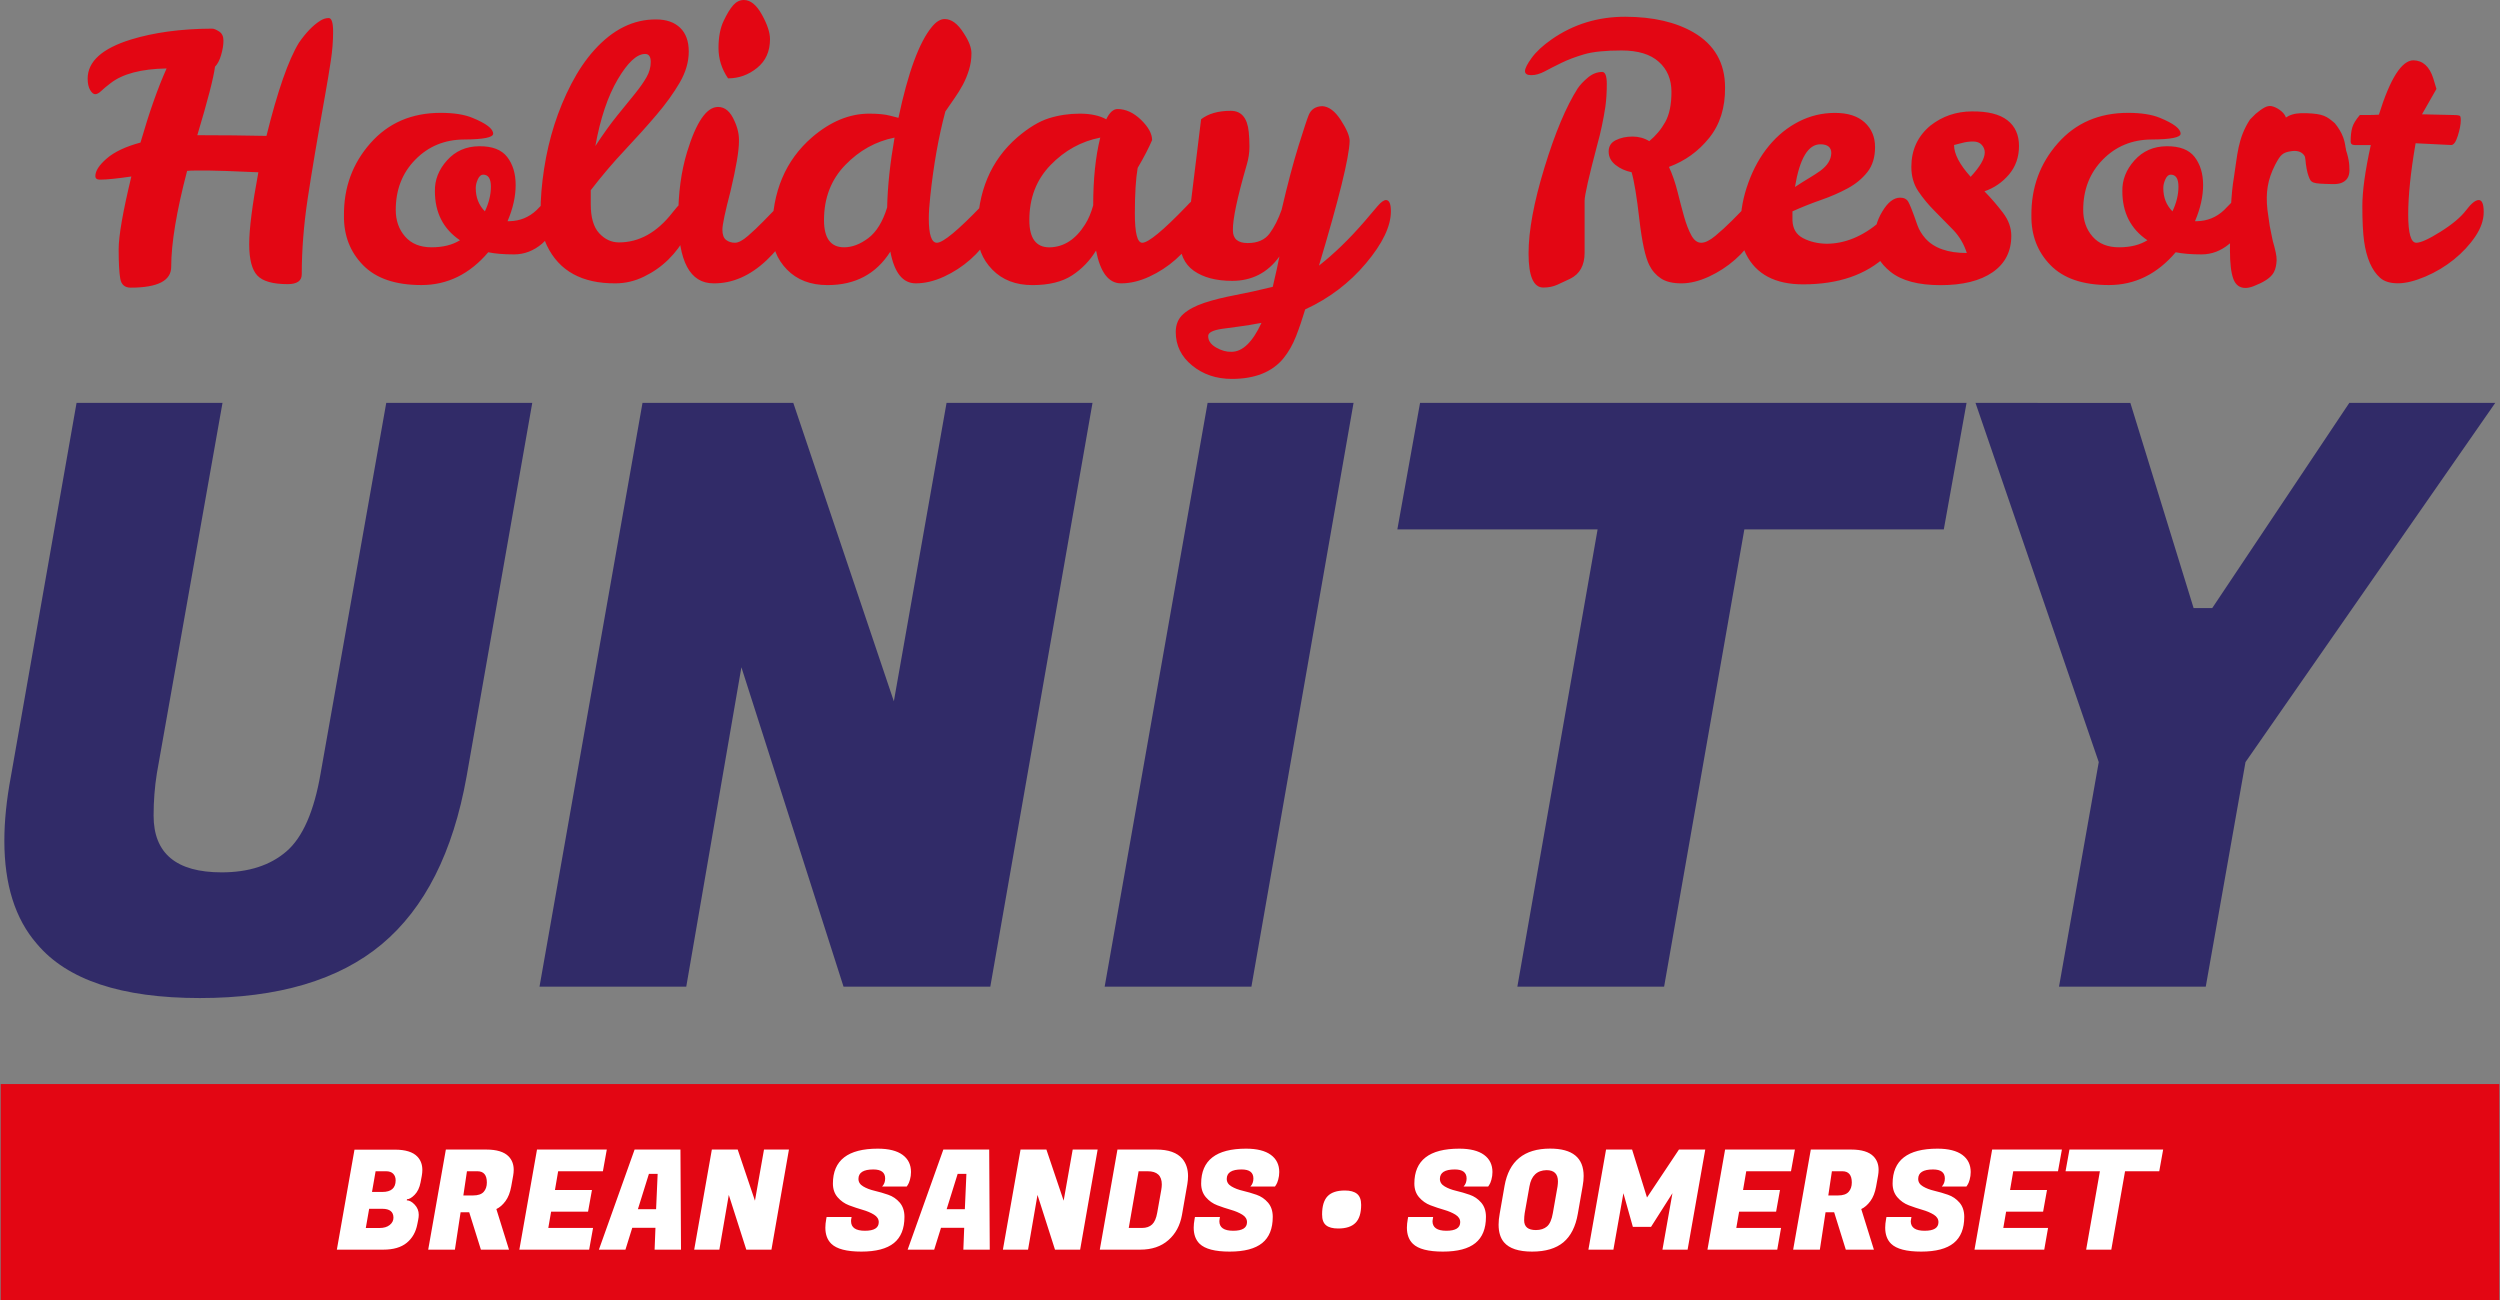
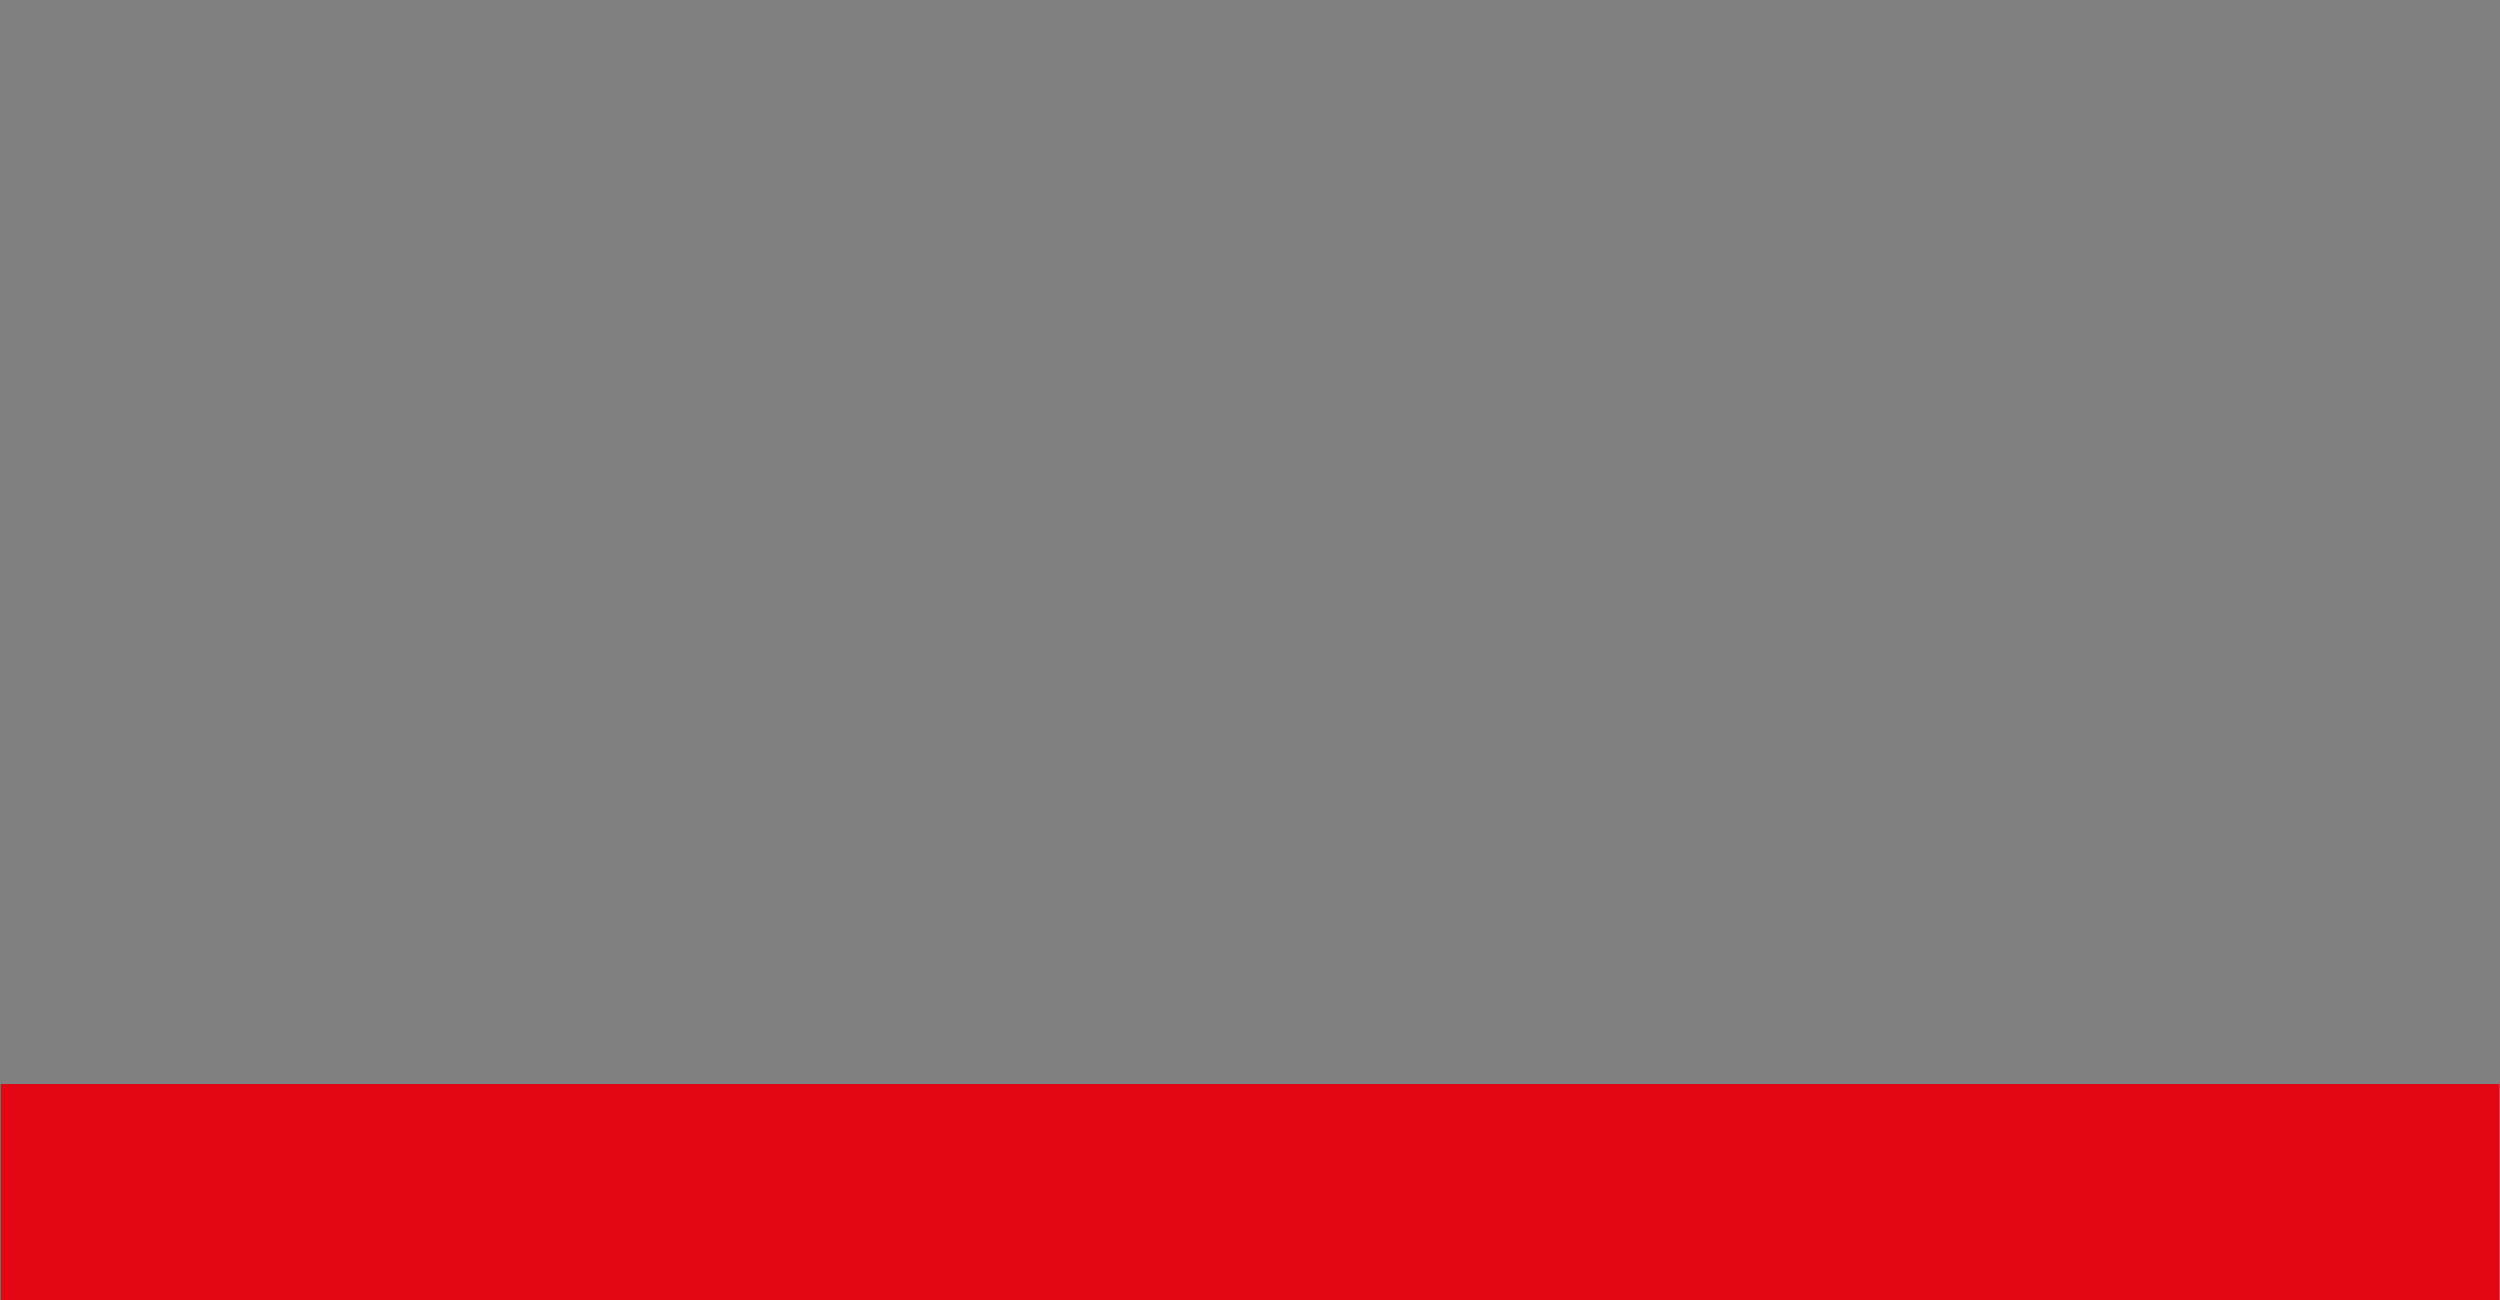
<svg xmlns="http://www.w3.org/2000/svg" version="1.1" id="Layer_1" x="0px" y="0px" viewBox="0 0 500 260" enable-background="new 0 0 500 260" xml:space="preserve">
  <rect x="0" y="0" width="500" height="260" fill="#808080" stroke="none" />
  <g>
-     <path fill="#312B68" d="M93.31,155.34l13.14-74.76H77.25l-13.13,74.11c-1.3,7.57-3.57,12.76-6.81,15.57   c-3.24,2.81-7.57,4.21-12.97,4.21c-9.08,0-13.62-3.78-13.62-11.35c0-2.92,0.22-5.73,0.65-8.43L44.5,80.58H15.31L2.17,155.34   c-0.87,4.65-1.3,8.92-1.3,12.81c0,8.76,2.16,15.62,6.49,20.6c6.05,7.24,16.92,10.86,32.6,10.86c15.67,0,27.81-3.59,36.41-10.78   C84.96,181.64,90.6,170.48,93.31,155.34L93.31,155.34L93.31,155.34z M189.31,80.58l-10.54,59.68l-20.11-59.68H128.5l-20.6,116.76   h29.35l11.03-63.89l20.43,63.89h29.35L218.5,80.58H189.31L189.31,80.58z M241.52,80.58l-20.59,116.76h29.35l20.43-116.76H241.52   L241.52,80.58z M393.31,80.58h-109.3l-4.54,25.3h40.05l-16.05,91.46h29.35l16.05-91.46h39.89L393.31,80.58L393.31,80.58z    M438.72,121.61l-12.65-41.03H395.1l24.65,71.84l-7.95,44.92h29.35l7.95-44.92l49.95-71.84h-29.19l-27.41,41.03H438.72   L438.72,121.61z" />
    <g>
      <polygon fill="#E30613" points="0.14,216.81 0.14,260 499.86,260 499.86,216.81 0.14,216.81   " />
-       <path fill="#FFFFFF" d="M70.9,229.91l-3.53,20.02h9.29c2,0,3.56-0.45,4.68-1.36c1.12-0.91,1.83-2.16,2.13-3.75l0.17-0.86    c0.07-0.35,0.11-0.69,0.11-1c0-0.78-0.27-1.46-0.81-2.03c-0.54-0.58-1.07-0.86-1.58-0.86l0.03-0.22c0.45,0,0.96-0.3,1.54-0.89    c0.58-0.59,0.98-1.42,1.18-2.47l0.25-1.33c0.07-0.41,0.11-0.8,0.11-1.17c0-1.08-0.33-1.97-1-2.67c-0.89-0.93-2.39-1.39-4.5-1.39    H70.9L70.9,229.91z M78.69,243.54c0,0.57-0.25,1.06-0.75,1.46c-0.5,0.4-1.18,0.6-2.03,0.6c-0.04,0-0.07,0-0.11,0h-2.64l0.67-3.84    h2.64C77.94,241.76,78.69,242.35,78.69,243.54L78.69,243.54L78.69,243.54z M78.64,234.75c0.32,0.33,0.49,0.77,0.49,1.31    c0,1.56-0.89,2.33-2.67,2.33H74.4l0.72-4.14h2.09C77.84,234.25,78.32,234.42,78.64,234.75L78.64,234.75z M89.17,229.91    l-3.53,20.02h5.34l1.14-7.48h1.72l2.34,7.48h5.62l-2.53-8.12c0.67-0.31,1.27-0.84,1.82-1.58c0.55-0.74,0.93-1.72,1.15-2.92    l0.39-2.17c0.07-0.41,0.11-0.8,0.11-1.17c0-1.08-0.33-1.97-1-2.67c-0.89-0.93-2.39-1.39-4.5-1.39H89.17L89.17,229.91z     M97.37,236.5c0,0.78-0.21,1.4-0.64,1.88c-0.43,0.47-1.13,0.71-2.11,0.71h-1.95l0.72-4.84h2.09    C96.74,234.25,97.37,235,97.37,236.5L97.37,236.5L97.37,236.5z M118.61,245.59h-8.95l0.56-3.25h7.39l0.78-4.34h-7.4l0.64-3.75    h8.95l0.78-4.34H107.4l-3.53,20.02h13.96L118.61,245.59L118.61,245.59z M136.2,249.93l-0.11-20.02h-9.17l-7.14,20.02h5.31    l1.36-4.37h4.64l-0.17,4.37H136.2L136.2,249.93z M131.53,234.78l-0.31,7.06h-3.64l2.2-7.06H131.53L131.53,234.78z M152.8,229.91    l-1.81,10.23l-3.45-10.23h-5.17l-3.53,20.02h5.03l1.89-10.95l3.5,10.95h5.03l3.5-20.02H152.8L152.8,229.91z M170.26,243.73    l0.06-0.33h-5l-0.08,0.44c-0.11,0.61-0.17,1.18-0.17,1.7c0,1.37,0.4,2.45,1.2,3.22c1.07,1.04,3.08,1.56,6,1.56    c2.93,0,5.1-0.57,6.51-1.71c1.41-1.14,2.11-2.89,2.11-5.24c0-1.17-0.32-2.12-0.94-2.85c-0.63-0.73-1.4-1.26-2.31-1.57    c-0.91-0.31-1.81-0.58-2.71-0.79c-0.9-0.21-1.66-0.5-2.29-0.88c-0.63-0.37-0.95-0.87-0.95-1.5c0-1.26,0.99-1.89,2.98-1.89    c1.57,0,2.36,0.6,2.36,1.81c0,0.65-0.2,1.19-0.61,1.61h4.92l0.22-0.33c0.15-0.2,0.29-0.55,0.43-1.04    c0.14-0.49,0.21-1.01,0.21-1.54c0-1.46-0.56-2.61-1.68-3.43c-1.12-0.82-2.77-1.24-4.96-1.24c-5.99,0-8.98,2.33-8.98,6.98    c0,1.09,0.31,2.01,0.94,2.74c0.63,0.73,1.4,1.27,2.29,1.61c0.9,0.34,1.8,0.64,2.7,0.9c0.9,0.26,1.66,0.58,2.29,0.97    c0.63,0.39,0.95,0.89,0.95,1.5c0,1.15-0.92,1.72-2.77,1.72c-1.84,0-2.77-0.64-2.77-1.92C170.2,244.08,170.22,243.92,170.26,243.73    L170.26,243.73L170.26,243.73z M197.95,249.93l-0.11-20.02h-9.17l-7.14,20.02h5.31l1.36-4.37h4.64l-0.17,4.37H197.95    L197.95,249.93z M193.28,234.78l-0.31,7.06h-3.64l2.2-7.06H193.28L193.28,234.78z M214.54,229.91l-1.81,10.23l-3.45-10.23h-5.17    l-3.53,20.02h5.03l1.89-10.95l3.5,10.95h5.03l3.5-20.02H214.54L214.54,229.91z M223.49,229.91l-3.53,20.02h8.09    c2.3,0,4.17-0.63,5.61-1.89c1.45-1.26,2.35-2.94,2.73-5.03l1.08-6.2c0.09-0.56,0.14-1.08,0.14-1.59c0-1.39-0.38-2.55-1.14-3.47    c-1.04-1.22-2.77-1.84-5.2-1.84H223.49L223.49,229.91z M232.36,236.89c0,0.33-0.04,0.7-0.11,1.11l-0.81,4.56    c-0.19,1.08-0.52,1.85-1.01,2.32c-0.49,0.47-1.17,0.71-2.04,0.71h-2.64l1.97-11.34h1.81    C231.42,234.25,232.36,235.13,232.36,236.89L232.36,236.89L232.36,236.89z M243.93,243.73l0.06-0.33h-5l-0.08,0.44    c-0.11,0.61-0.17,1.18-0.17,1.7c0,1.37,0.4,2.45,1.19,3.22c1.08,1.04,3.08,1.56,6,1.56c2.93,0,5.1-0.57,6.51-1.71    c1.41-1.14,2.11-2.89,2.11-5.24c0-1.17-0.32-2.12-0.95-2.85c-0.63-0.73-1.4-1.26-2.31-1.57c-0.91-0.31-1.81-0.58-2.71-0.79    c-0.9-0.21-1.66-0.5-2.29-0.88c-0.63-0.37-0.94-0.87-0.94-1.5c0-1.26,0.99-1.89,2.97-1.89c1.58,0,2.36,0.6,2.36,1.81    c0,0.65-0.2,1.19-0.61,1.61h4.92l0.22-0.33c0.15-0.2,0.29-0.55,0.43-1.04c0.14-0.49,0.21-1.01,0.21-1.54    c0-1.46-0.56-2.61-1.68-3.43s-2.78-1.24-4.96-1.24c-5.99,0-8.98,2.33-8.98,6.98c0,1.09,0.32,2.01,0.95,2.74    c0.63,0.73,1.39,1.27,2.29,1.61c0.9,0.34,1.8,0.64,2.7,0.9c0.9,0.26,1.66,0.58,2.29,0.97c0.63,0.39,0.94,0.89,0.94,1.5    c0,1.15-0.92,1.72-2.76,1.72c-1.84,0-2.77-0.64-2.77-1.92C243.87,244.08,243.89,243.92,243.93,243.73L243.93,243.73L243.93,243.73    z M265.21,245.05c0.53,0.44,1.34,0.65,2.43,0.65c1.56,0,2.71-0.37,3.46-1.13c0.75-0.75,1.13-1.95,1.13-3.6    c0-1.02-0.27-1.75-0.82-2.2c-0.55-0.45-1.36-0.67-2.43-0.67c-1.58,0-2.73,0.38-3.46,1.14c-0.73,0.76-1.1,1.97-1.1,3.64    C264.41,243.9,264.68,244.62,265.21,245.05L265.21,245.05z M286.57,243.73l0.06-0.33h-5l-0.08,0.44c-0.11,0.61-0.17,1.18-0.17,1.7    c0,1.37,0.4,2.45,1.2,3.22c1.07,1.04,3.08,1.56,6,1.56c2.93,0,5.1-0.57,6.5-1.71c1.41-1.14,2.11-2.89,2.11-5.24    c0-1.17-0.32-2.12-0.95-2.85c-0.63-0.73-1.4-1.26-2.31-1.57c-0.91-0.31-1.81-0.58-2.71-0.79c-0.9-0.21-1.66-0.5-2.29-0.88    c-0.63-0.37-0.95-0.87-0.95-1.5c0-1.26,0.99-1.89,2.98-1.89c1.57,0,2.36,0.6,2.36,1.81c0,0.65-0.21,1.19-0.61,1.61h4.92l0.22-0.33    c0.15-0.2,0.29-0.55,0.43-1.04c0.14-0.49,0.21-1.01,0.21-1.54c0-1.46-0.56-2.61-1.68-3.43c-1.12-0.82-2.78-1.24-4.96-1.24    c-5.99,0-8.98,2.33-8.98,6.98c0,1.09,0.31,2.01,0.94,2.74c0.63,0.73,1.39,1.27,2.29,1.61c0.9,0.34,1.8,0.64,2.7,0.9    c0.9,0.26,1.66,0.58,2.29,0.97c0.63,0.39,0.95,0.89,0.95,1.5c0,1.15-0.92,1.72-2.77,1.72c-1.84,0-2.77-0.64-2.77-1.92    C286.51,244.08,286.53,243.92,286.57,243.73L286.57,243.73L286.57,243.73z M300.91,237.17l-0.97,5.56    c-0.15,0.8-0.22,1.53-0.22,2.2c0,1.5,0.36,2.68,1.08,3.53c1.06,1.24,2.93,1.86,5.62,1.86c2.69,0,4.77-0.62,6.26-1.86    c1.48-1.24,2.45-3.15,2.89-5.73l0.97-5.56c0.13-0.7,0.19-1.36,0.19-1.97c0-3.65-2.23-5.48-6.7-5.48    C304.83,229.72,301.79,232.2,300.91,237.17L300.91,237.17L300.91,237.17z M304.83,244.07c0-0.5,0.04-0.98,0.11-1.45l0.95-5.34    c0.37-2.13,1.51-3.21,3.42-3.25c1.52,0,2.28,0.75,2.28,2.25c0,0.3-0.03,0.63-0.08,1l-0.94,5.34c-0.22,1.3-0.61,2.19-1.17,2.67    c-0.56,0.48-1.3,0.72-2.22,0.72C305.61,246.01,304.83,245.36,304.83,244.07L304.83,244.07L304.83,244.07z M321.21,229.91    l-3.53,20.02h5l2-11.29l1.89,6.73h3.64l4.28-6.73l-2,11.29h5.03l3.53-20.02h-5.26l-6.39,9.59l-2.98-9.59H321.21L321.21,229.91z     M356.21,245.59h-8.95l0.56-3.25h7.4l0.78-4.34h-7.39l0.64-3.75h8.95l0.78-4.34h-13.96l-3.53,20.02h13.96L356.21,245.59    L356.21,245.59z M362.16,229.91l-3.53,20.02h5.34l1.14-7.48h1.72l2.33,7.48h5.62l-2.53-8.12c0.67-0.31,1.27-0.84,1.82-1.58    c0.55-0.74,0.93-1.72,1.15-2.92l0.39-2.17c0.07-0.41,0.11-0.8,0.11-1.17c0-1.08-0.33-1.97-1-2.67c-0.89-0.93-2.39-1.39-4.5-1.39    H362.16L362.16,229.91z M370.36,236.5c0,0.78-0.21,1.4-0.64,1.88c-0.43,0.47-1.13,0.71-2.11,0.71h-1.95l0.72-4.84h2.09    C369.73,234.25,370.36,235,370.36,236.5L370.36,236.5L370.36,236.5z M382.23,243.73l0.06-0.33h-5l-0.08,0.44    c-0.11,0.61-0.17,1.18-0.17,1.7c0,1.37,0.4,2.45,1.19,3.22c1.08,1.04,3.08,1.56,6.01,1.56c2.93,0,5.1-0.57,6.5-1.71    c1.41-1.14,2.11-2.89,2.11-5.24c0-1.17-0.32-2.12-0.95-2.85c-0.63-0.73-1.4-1.26-2.31-1.57c-0.91-0.31-1.81-0.58-2.71-0.79    c-0.9-0.21-1.66-0.5-2.29-0.88c-0.63-0.37-0.95-0.87-0.95-1.5c0-1.26,0.99-1.89,2.97-1.89c1.57,0,2.36,0.6,2.36,1.81    c0,0.65-0.21,1.19-0.61,1.61h4.92l0.22-0.33c0.15-0.2,0.29-0.55,0.43-1.04c0.14-0.49,0.21-1.01,0.21-1.54    c0-1.46-0.56-2.61-1.68-3.43c-1.12-0.82-2.78-1.24-4.96-1.24c-5.99,0-8.98,2.33-8.98,6.98c0,1.09,0.32,2.01,0.95,2.74    c0.63,0.73,1.39,1.27,2.29,1.61c0.9,0.34,1.8,0.64,2.7,0.9c0.9,0.26,1.66,0.58,2.29,0.97c0.63,0.39,0.94,0.89,0.94,1.5    c0,1.15-0.92,1.72-2.77,1.72c-1.84,0-2.77-0.64-2.77-1.92C382.17,244.08,382.19,243.92,382.23,243.73L382.23,243.73L382.23,243.73    z M409.61,245.59h-8.95l0.56-3.25h7.4l0.78-4.34h-7.39l0.64-3.75h8.95l0.78-4.34h-13.95l-3.53,20.02h13.95L409.61,245.59    L409.61,245.59z M432.63,229.91h-18.74l-0.78,4.34h6.87l-2.75,15.68h5.03l2.75-15.68h6.84L432.63,229.91L432.63,229.91z" />
    </g>
-     <path fill="#E30613" d="M43,13.34c0.52-0.52,0.93-1.31,1.23-2.36c0.31-1.06,0.46-2.01,0.46-2.86c0-0.85-0.29-1.46-0.88-1.83   c-0.59-0.38-1.05-0.56-1.38-0.56H42.3C36.18,5.76,30.82,6.49,26.21,7.9c-5.79,1.79-8.68,4.4-8.68,7.83c0,0.94,0.16,1.69,0.49,2.26   c0.33,0.56,0.67,0.85,1.02,0.85s0.76-0.22,1.23-0.67c0.47-0.45,1.08-0.95,1.83-1.52c2.4-1.88,6.14-2.87,11.22-2.96   c-1.74,3.86-3.48,8.8-5.22,14.82c-2.96,0.8-5.21,1.86-6.74,3.18c-1.53,1.32-2.29,2.49-2.29,3.53c0,0.47,0.31,0.71,0.92,0.71   c1.32,0,3.41-0.21,6.28-0.63c-1.69,7.01-2.54,11.87-2.54,14.57c0,2.71,0.11,4.66,0.32,5.86c0.21,1.2,0.91,1.8,2.08,1.8   c5.41,0,8.11-1.39,8.11-4.16c0-4.7,1.06-11.1,3.18-19.19c0.52-0.05,1.03-0.07,1.55-0.07h2.89c1.36,0,4.63,0.12,9.81,0.35   c-1.22,6.54-1.83,11.33-1.83,14.36c0,3.03,0.54,5.13,1.62,6.28c1.08,1.15,3.1,1.73,6.07,1.73c1.88,0,2.82-0.66,2.82-1.98   c0-4.8,0.39-9.78,1.16-14.96c0.78-5.17,1.94-12.09,3.49-20.75c0.47-2.63,0.86-4.96,1.16-6.99c0.31-2.02,0.46-3.95,0.46-5.79   c0-1.83-0.29-2.75-0.88-2.75c-0.59,0-1.16,0.19-1.73,0.56c-1.41,0.89-2.82,2.35-4.23,4.38c-2.12,3.48-4.28,9.69-6.49,18.63   c-4.23-0.09-8.84-0.14-13.83-0.14C41.54,20.11,42.72,15.55,43,13.34L43,13.34L43,13.34z M102.81,50.88c2.05,0,3.92-0.72,5.61-2.15   c1.69-1.43,2.54-3.59,2.54-6.46c0-1.55-0.33-2.33-0.99-2.33c-0.42,0-0.84,0.21-1.23,0.63c-0.4,0.42-0.88,0.92-1.45,1.48   c-1.51,1.41-3.29,2.14-5.36,2.19h-0.42c1.08-2.54,1.62-4.95,1.62-7.23c0-2.28-0.56-4.15-1.69-5.61c-1.13-1.46-3-2.18-5.61-2.15   c-2.61,0.02-4.75,0.96-6.42,2.82c-1.67,1.86-2.48,3.92-2.43,6.17c0,4.28,1.67,7.55,5.01,9.81c-1.51,0.94-3.4,1.41-5.68,1.41   c-2.28,0-4.05-0.72-5.29-2.15c-1.25-1.43-1.87-3.21-1.87-5.33c0-4.05,1.3-7.4,3.92-10.06c2.61-2.66,5.86-4,9.74-4.02   c3.88-0.02,5.82-0.41,5.82-1.16c0-0.99-1.39-2.05-4.16-3.18c-1.6-0.66-3.72-0.99-6.35-0.99c-5.79,0-10.47,2.02-14.04,6.07   c-3.58,4.05-5.34,8.87-5.29,14.47c-0.05,3.95,1.22,7.26,3.81,9.91c2.59,2.66,6.48,3.99,11.68,3.99c5.2,0,9.65-2.19,13.37-6.56   C99.03,50.74,100.76,50.88,102.81,50.88L102.81,50.88z M95.15,37.61c0-0.56,0.14-1.15,0.42-1.76c0.28-0.61,0.64-0.92,1.06-0.92   c1.03,0,1.55,0.8,1.55,2.4c0,1.6-0.4,3.25-1.2,4.94C95.76,41.05,95.15,39.49,95.15,37.61L95.15,37.61L95.15,37.61z M128.81,55.32   c1.83-0.89,3.46-2.03,4.87-3.42c1.41-1.39,2.55-2.92,3.42-4.59c0.87-1.67,1.3-3.3,1.3-4.9c0-1.6-0.33-2.4-0.99-2.4   c-0.66,0-1.62,0.82-2.89,2.47c-3.1,4-6.68,6-10.73,6c-1.51,0-2.82-0.61-3.95-1.83c-1.13-1.22-1.69-3.15-1.69-5.79v-2.82   c2.21-2.87,4.47-5.53,6.77-7.97c2.3-2.45,4.41-4.79,6.31-7.02c1.91-2.23,3.47-4.4,4.69-6.49c1.22-2.09,1.83-4.17,1.83-6.25   c0-2.07-0.58-3.66-1.73-4.76c-1.15-1.1-2.74-1.66-4.76-1.66c-4.56-0.05-8.7,2-12.42,6.14c-1.69,1.88-3.22,4.14-4.59,6.77   c-2.68,5.18-4.49,10.82-5.43,16.94c-0.47,3.06-0.71,5.94-0.71,8.64c0,2.71,0.42,4.95,1.27,6.74c2.45,5.08,7.03,7.6,13.76,7.55   C125.09,56.66,126.97,56.22,128.81,55.32L128.81,55.32z M123.48,23.07c-1.34,1.65-2.81,3.69-4.41,6.14   c0.99-5.5,2.48-9.95,4.48-13.34c2-3.39,3.82-5.08,5.47-5.08c0.75,0,1.13,0.53,1.13,1.59c0,1.06-0.28,2.08-0.85,3.07   c-0.56,0.99-1.34,2.09-2.33,3.32C125.99,19.99,124.82,21.43,123.48,23.07L123.48,23.07z M153.33,52.04   c3.32-3.13,4.98-6.34,4.98-9.63c0-1.6-0.33-2.4-0.99-2.4c-0.33,0-0.93,0.45-1.8,1.34c-0.87,0.89-1.82,1.87-2.86,2.93   c-1.03,1.06-2.07,2.04-3.1,2.93c-1.03,0.89-1.89,1.34-2.58,1.34c-0.68,0-1.27-0.19-1.76-0.56c-0.49-0.38-0.74-1.06-0.74-2.05   s0.54-3.55,1.62-7.69c1.13-4.75,1.69-8.07,1.69-9.95c0.05-1.36-0.26-2.75-0.92-4.16c-0.8-1.83-1.88-2.75-3.25-2.75   c-2.31,0-4.37,3.01-6.21,9.03c-1.18,3.9-1.76,8.26-1.76,13.05c0,8.8,2.35,13.2,7.06,13.2C146.47,56.71,150.01,55.17,153.33,52.04   L153.33,52.04z M151.42,13.58c1.72-1.39,2.58-3.3,2.58-5.75c0-1.32-0.54-2.95-1.62-4.9C151.3,0.98,150.09,0,148.78,0   c-0.8,0-1.51,0.34-2.12,1.02c-0.61,0.68-1.26,1.74-1.94,3.18c-0.68,1.44-1.02,3.23-1.02,5.4c0,2.16,0.63,4.19,1.91,6.07   C147.77,15.67,149.71,14.97,151.42,13.58L151.42,13.58z M196.27,41.21c-4.7,4.89-7.67,7.34-8.89,7.34c-1.08,0-1.62-1.62-1.62-4.87   c0-1.08,0.09-2.52,0.28-4.3c0.66-6.3,1.67-12,3.03-17.08c0.61-0.89,1.22-1.77,1.83-2.65c0.61-0.87,1.16-1.76,1.66-2.68   c0.49-0.92,0.91-1.92,1.24-3c0.33-1.08,0.49-2.19,0.49-3.32s-0.52-2.47-1.55-4.02c-1.18-1.88-2.45-2.82-3.81-2.82   c-0.85,0-1.69,0.52-2.54,1.55c-2.54,3.06-4.78,9.13-6.7,18.21l-1.62-0.42c-1.04-0.28-2.45-0.42-4.23-0.42   c-3.95,0-7.76,1.58-11.43,4.73c-5.32,4.61-7.97,10.91-7.97,18.91c-0.05,2.96,0.94,5.48,2.96,7.55c2.02,2.07,4.73,3.1,8.11,3.1   c5.55,0,9.74-2.23,12.56-6.7c0.8,4.23,2.49,6.35,5.08,6.35c1.83,0,3.72-0.45,5.65-1.34c1.93-0.89,3.68-2.03,5.26-3.42   c1.58-1.39,2.86-2.92,3.85-4.59c0.99-1.67,1.48-3.09,1.48-4.27c0-2.16-0.42-3.25-1.27-3.25C197.73,39.8,197.11,40.27,196.27,41.21   L196.27,41.21L196.27,41.21z M169.03,33.02c2.82-2.92,6.11-4.75,9.88-5.5c-0.89,5.08-1.39,9.74-1.48,13.97   c-0.89,2.87-2.15,4.92-3.78,6.14c-1.62,1.22-3.24,1.83-4.83,1.83c-2.68,0-4.02-1.81-4.02-5.43   C164.8,39.61,166.21,35.94,169.03,33.02L169.03,33.02z M237.34,41.21c-4.7,4.89-7.67,7.34-8.89,7.34c-0.99,0-1.48-1.95-1.48-5.86   c0-3.9,0.19-6.94,0.56-9.1c1.27-2.16,2.23-4.02,2.89-5.57c0-1.27-0.74-2.62-2.22-4.06c-1.48-1.43-3.05-2.15-4.69-2.15   c-0.85,0-1.6,0.68-2.26,2.05c-1.36-0.75-3.13-1.13-5.29-1.13c-2.16,0-4.22,0.31-6.17,0.92c-1.95,0.61-4.06,1.88-6.32,3.81   c-5.32,4.61-7.97,10.91-7.97,18.91c-0.05,2.96,0.94,5.48,2.96,7.55c2.02,2.07,4.69,3.1,8.01,3.1c3.32,0,5.96-0.65,7.94-1.94   c1.98-1.29,3.57-2.95,4.8-4.97c0.85,4.37,2.52,6.56,5.01,6.56c1.83,0,3.72-0.45,5.64-1.34c1.93-0.89,3.68-2.03,5.26-3.42   c1.58-1.39,2.86-2.92,3.85-4.59c0.99-1.67,1.48-3.09,1.48-4.27c0-2.16-0.42-3.25-1.27-3.25C238.79,39.8,238.18,40.27,237.34,41.21   L237.34,41.21L237.34,41.21z M210.1,33.02c2.82-2.92,6.14-4.75,9.95-5.5c-0.94,3.76-1.41,8.28-1.41,13.55   c-0.42,1.51-0.96,2.78-1.62,3.81c-1.88,3.01-4.26,4.54-7.13,4.59c-2.68,0-4.02-1.81-4.02-5.43   C205.86,39.61,207.27,35.94,210.1,33.02L210.1,33.02z M254.55,57.37c-2.68,0.66-5.2,1.21-7.55,1.66c-2.35,0.45-4.41,0.96-6.17,1.55   c-1.76,0.59-3.15,1.33-4.16,2.22c-1.01,0.89-1.52,2.09-1.52,3.6c0,2.68,1.09,4.92,3.28,6.7c2.19,1.79,4.83,2.68,7.94,2.68   c4.61,0,8.05-1.37,10.3-4.09c1.03-1.27,1.88-2.75,2.54-4.45c0.66-1.69,1.27-3.48,1.83-5.36c4.8-2.21,8.86-5.29,12.17-9.24   c3.32-3.95,4.97-7.41,4.97-10.37c0-1.51-0.33-2.26-0.99-2.26c-0.42,0-0.99,0.41-1.69,1.23c-0.71,0.82-1.58,1.85-2.61,3.07   c-3.01,3.48-6.04,6.42-9.1,8.82c4-13.31,6.04-21.62,6.14-24.91c0-0.99-0.59-2.39-1.76-4.2c-1.18-1.81-2.42-2.74-3.74-2.79   c-1.32,0.05-2.21,0.64-2.68,1.76c-0.28,0.66-0.95,2.68-2.01,6.07c-1.06,3.39-2.2,7.69-3.42,12.91c-0.66,1.88-1.46,3.46-2.4,4.73   c-0.94,1.27-2.4,1.91-4.38,1.91c-1.97,0-2.96-0.85-2.96-2.54c-0.05-2.21,0.87-6.56,2.75-13.05c0.38-1.27,0.56-2.48,0.56-3.63   c0-1.15-0.05-2.15-0.14-3c-0.28-2.82-1.48-4.23-3.6-4.23c-2.49,0-4.47,0.56-5.93,1.69l-2.05,16.72c-0.8,1.51-1.38,2.78-1.73,3.81   c-0.35,1.04-0.53,2.16-0.53,3.39c0,2.92,0.95,5.05,2.86,6.39c1.91,1.34,4.46,2.01,7.66,2.01c3.95,0,7.1-1.62,9.45-4.87   C255.66,52.52,255.21,54.55,254.55,57.37L254.55,57.37L254.55,57.37z M243.23,69.51c-1.06-0.61-1.59-1.37-1.59-2.26   c-0.05-0.71,0.87-1.2,2.75-1.48c0.94-0.14,2.07-0.29,3.39-0.46c1.32-0.17,2.82-0.41,4.52-0.74c-1.79,3.86-3.79,5.79-6,5.79   C245.31,70.4,244.29,70.12,243.23,69.51L243.23,69.51z M349.28,41.17c-0.87,0.92-1.85,1.92-2.93,3c-1.08,1.08-2.18,2.08-3.28,3   c-1.11,0.92-2.05,1.38-2.82,1.38c-0.78,0-1.44-0.49-1.98-1.48c-0.54-0.99-1.02-2.23-1.45-3.74c-0.42-1.51-0.86-3.15-1.3-4.94   c-0.45-1.79-1.02-3.46-1.73-5.01c3.2-1.18,5.88-3.1,8.04-5.79c2.16-2.68,3.22-6.04,3.18-10.09c0-4.89-2.09-8.56-6.28-11.01   c-3.57-2.07-8.11-3.12-13.62-3.14c-5.5-0.02-10.44,1.49-14.82,4.55c-1.74,1.22-3.06,2.45-3.95,3.67c-0.89,1.22-1.34,2.11-1.34,2.65   c0,0.54,0.42,0.81,1.27,0.81s1.75-0.26,2.72-0.78c0.96-0.52,2.07-1.08,3.32-1.69c1.25-0.61,2.74-1.18,4.48-1.69   c1.74-0.52,4.25-0.78,7.52-0.78c3.27,0,5.75,0.75,7.44,2.26c1.7,1.51,2.54,3.52,2.54,6.03c0,2.52-0.41,4.52-1.23,6   c-0.82,1.48-1.89,2.76-3.21,3.85c-0.99-0.61-2.11-0.92-3.35-0.92c-1.25,0-2.35,0.24-3.32,0.71c-0.97,0.47-1.45,1.23-1.45,2.29   c0,1.06,0.46,1.95,1.38,2.68c0.92,0.73,1.99,1.21,3.21,1.45c0.52,1.79,1.04,4.93,1.55,9.42c0.52,4.49,1.18,7.54,1.98,9.14   c0.56,1.13,1.34,2.02,2.33,2.68c0.99,0.66,2.35,0.99,4.09,0.99c1.74,0,3.57-0.45,5.5-1.34c1.93-0.89,3.68-2.03,5.26-3.42   c1.58-1.39,2.86-2.92,3.85-4.59c0.99-1.67,1.48-3.09,1.48-4.27c0-2.16-0.4-3.25-1.2-3.25C350.78,39.8,350.15,40.26,349.28,41.17   L349.28,41.17z M317.57,15.52c-0.89,0.75-1.58,1.48-2.05,2.19c-2.3,3.62-4.52,8.89-6.63,15.81c-2.12,6.92-3.18,12.64-3.18,17.18   c0,4.54,0.99,6.81,2.96,6.81c1.04,0,1.96-0.19,2.79-0.56c0.82-0.38,1.68-0.78,2.57-1.2c1.93-0.94,2.89-2.68,2.89-5.22V40.15   c0-1.08,0.85-4.82,2.54-11.22c0.66-2.35,1.2-4.89,1.62-7.62c0.19-1.41,0.28-2.92,0.28-4.52c0-1.6-0.31-2.4-0.92-2.4   C319.42,14.4,318.46,14.77,317.57,15.52L317.57,15.52z M360.61,47.63c-1.36-0.71-2.07-1.9-2.12-3.6v-1.76   c1.88-0.85,3.8-1.61,5.75-2.29c1.95-0.68,3.73-1.46,5.33-2.33c1.6-0.87,2.9-1.95,3.92-3.25c1.01-1.29,1.52-2.95,1.52-4.98   c0-2.02-0.69-3.67-2.08-4.94c-1.39-1.27-3.36-1.9-5.93-1.9c-2.57,0-4.98,0.58-7.23,1.73c-2.26,1.15-4.25,2.76-5.96,4.83   c-1.72,2.07-3.1,4.53-4.13,7.37c-1.04,2.85-1.55,5.59-1.55,8.22c0,2.63,0.35,4.66,1.06,6.07c2.02,4.05,5.83,6.07,11.43,6.07   c7.06,0,12.61-1.91,16.65-5.72c1.65-1.55,2.82-3.14,3.53-4.76c0.71-1.62,1.06-3.09,1.06-4.41c0-1.32-0.33-1.98-0.99-1.98   c-0.42,0-1.03,0.46-1.83,1.38c-0.8,0.92-1.83,1.92-3.11,3c-3.43,2.92-6.99,4.37-10.65,4.37C363.53,48.71,361.97,48.34,360.61,47.63   L360.61,47.63z M366.26,30.63c-0.05,1.32-0.78,2.49-2.19,3.53c-0.66,0.47-1.42,0.96-2.29,1.48c-0.87,0.52-1.8,1.11-2.79,1.76   c0.94-5.69,2.63-8.54,5.08-8.54C365.52,28.86,366.26,29.45,366.26,30.63L366.26,30.63L366.26,30.63z M386.08,25.12   c-2.54,2.12-3.81,4.87-3.81,8.26c0,1.88,0.47,3.52,1.41,4.9c0.94,1.39,2.02,2.69,3.25,3.92c1.22,1.22,2.46,2.48,3.71,3.78   c1.24,1.29,2.15,2.83,2.72,4.62c-3.76,0-6.52-0.96-8.26-2.89c-0.75-0.85-1.29-1.74-1.62-2.68c-0.89-2.59-1.51-4.15-1.83-4.69   c-0.33-0.54-0.87-0.81-1.62-0.81c-1.27,0-2.46,0.92-3.56,2.75c-1.11,1.83-1.66,3.87-1.66,6.1c0,2.23,1.11,4.23,3.32,6   c2.21,1.76,5.54,2.65,9.98,2.65s7.92-0.86,10.41-2.58c2.49-1.72,3.74-4.15,3.74-7.3c0-1.6-0.55-3.13-1.66-4.59   c-1.11-1.46-2.34-2.89-3.71-4.3c1.93-0.66,3.56-1.78,4.9-3.35c1.34-1.58,2.01-3.48,2.01-5.72c0-2.23-0.78-3.95-2.33-5.15   c-1.55-1.2-3.91-1.79-7.06-1.76C391.26,22.29,388.48,23.24,386.08,25.12L386.08,25.12L386.08,25.12z M390.81,29   c0.42-0.09,0.97-0.23,1.66-0.42c0.68-0.19,1.4-0.28,2.15-0.28c0.75,0,1.33,0.22,1.73,0.67c0.4,0.45,0.6,0.95,0.6,1.52   c0,1.22-0.94,2.85-2.82,4.87C391.92,32.91,390.81,30.79,390.81,29L390.81,29L390.81,29z M440.31,50.88c2.05,0,3.92-0.72,5.61-2.15   c1.69-1.43,2.54-3.59,2.54-6.46c0-1.55-0.33-2.33-0.99-2.33c-0.42,0-0.84,0.21-1.24,0.63c-0.4,0.42-0.88,0.92-1.45,1.48   c-1.51,1.41-3.29,2.14-5.36,2.19h-0.42c1.08-2.54,1.62-4.95,1.62-7.23c0-2.28-0.57-4.15-1.69-5.61c-1.13-1.46-3-2.18-5.61-2.15   c-2.61,0.02-4.75,0.96-6.42,2.82c-1.67,1.86-2.48,3.92-2.43,6.17c0,4.28,1.67,7.55,5.01,9.81c-1.51,0.94-3.4,1.41-5.68,1.41   c-2.28,0-4.05-0.72-5.29-2.15c-1.25-1.43-1.87-3.21-1.87-5.33c0-4.05,1.31-7.4,3.92-10.06c2.61-2.66,5.86-4,9.74-4.02   c3.88-0.02,5.82-0.41,5.82-1.16c0-0.99-1.39-2.05-4.16-3.18c-1.6-0.66-3.72-0.99-6.35-0.99c-5.79,0-10.47,2.02-14.04,6.07   c-3.57,4.05-5.34,8.87-5.29,14.47c-0.05,3.95,1.22,7.26,3.81,9.91c2.59,2.66,6.48,3.99,11.68,3.99s9.66-2.19,13.37-6.56   C436.54,50.74,438.27,50.88,440.31,50.88L440.31,50.88z M432.66,37.61c0-0.56,0.14-1.15,0.42-1.76c0.28-0.61,0.63-0.92,1.06-0.92   c1.03,0,1.55,0.8,1.55,2.4c0,1.6-0.4,3.25-1.2,4.94C433.27,41.05,432.66,39.49,432.66,37.61L432.66,37.61L432.66,37.61z    M474.37,42.41c0-1.6-0.33-2.4-0.99-2.4 M476.03,55.57c0.82,0.73,2.01,1.09,3.56,1.09c1.55,0,3.37-0.45,5.47-1.34   c2.09-0.89,4-2.03,5.72-3.42c1.72-1.39,3.14-2.92,4.27-4.59c1.13-1.67,1.69-3.3,1.69-4.9c0-1.6-0.33-2.4-0.99-2.4   c-0.66,0-1.51,0.68-2.54,2.05c-1.04,1.37-2.73,2.79-5.08,4.27c-2.35,1.48-3.98,2.22-4.87,2.22c-1.08,0-1.62-1.88-1.62-5.65   c0-3.76,0.49-8.51,1.48-14.25l7.06,0.35c0.52,0.05,0.98-0.56,1.38-1.83c0.4-1.27,0.6-2.33,0.6-3.18c0-0.33-0.04-0.58-0.11-0.74   c-0.07-0.16-0.54-0.25-1.41-0.25s-2.95-0.05-6.24-0.14l2.89-5.08c-0.24-0.75-0.45-1.46-0.64-2.12c-0.75-2.35-2.07-3.55-3.95-3.6   c-2.35,0-4.66,3.62-6.92,10.87c-0.75,0.05-1.46,0.07-2.12,0.07h-1.69c-0.8,0.94-1.31,1.78-1.52,2.51   c-0.21,0.73-0.32,1.66-0.32,2.79c0,0.47,0.28,0.71,0.85,0.71h3.18c-1.13,5.13-1.69,9.2-1.69,12.21c0,3.01,0.12,5.35,0.35,7.02   c0.23,1.67,0.62,3.13,1.16,4.38C474.52,53.85,475.2,54.84,476.03,55.57L476.03,55.57z M469.19,30.87c0-2.61-0.74-4.39-2.22-6.22   c-1.65-1.43-2.35-1.88-5.62-2.01c-3.27-0.12-4.26,0.62-6.47,2.92c4.55-0.96,1.44-3.91-0.55-4.33c-0.97-0.2-1.92,0.5-3.2,1.54   L450,23.9c-2.49,3.81-2.52,7.25-3.23,11.67c-0.52,2.96-0.78,7.79-0.78,14.47c0,2.59,0.22,4.49,0.67,5.72   c0.45,1.22,1.26,1.83,2.43,1.83c0.47,0,1.01-0.12,1.62-0.35c4-1.55,4.33-2.95,4.56-4.53c0.14-0.93,0.03-1.7-0.4-3.39   c-0.49-1.69-0.31-1.23-0.93-4.16l-0.46-3.24c-0.36-3.42,0.03-5.97,1.54-8.95c1.08-2.01,1.45-2.5,3.35-2.75   c1.94-0.26,2.93,0.85,2.93,2.54" />
-     <path fill="#E30613" d="M468.87,29.06c0.89,2.43,1.02,3.68,1.02,4.98c0,1.3-0.55,2.15-1.66,2.56c-0.44,0.16-0.99,0.23-1.65,0.22   c-4.29-0.09-4.34-0.16-4.89-1.66c-0.23-0.62-0.52-1.87-0.64-3.63c-0.11-1.76-0.69-3.46-1.24-4.96" />
  </g>
</svg>